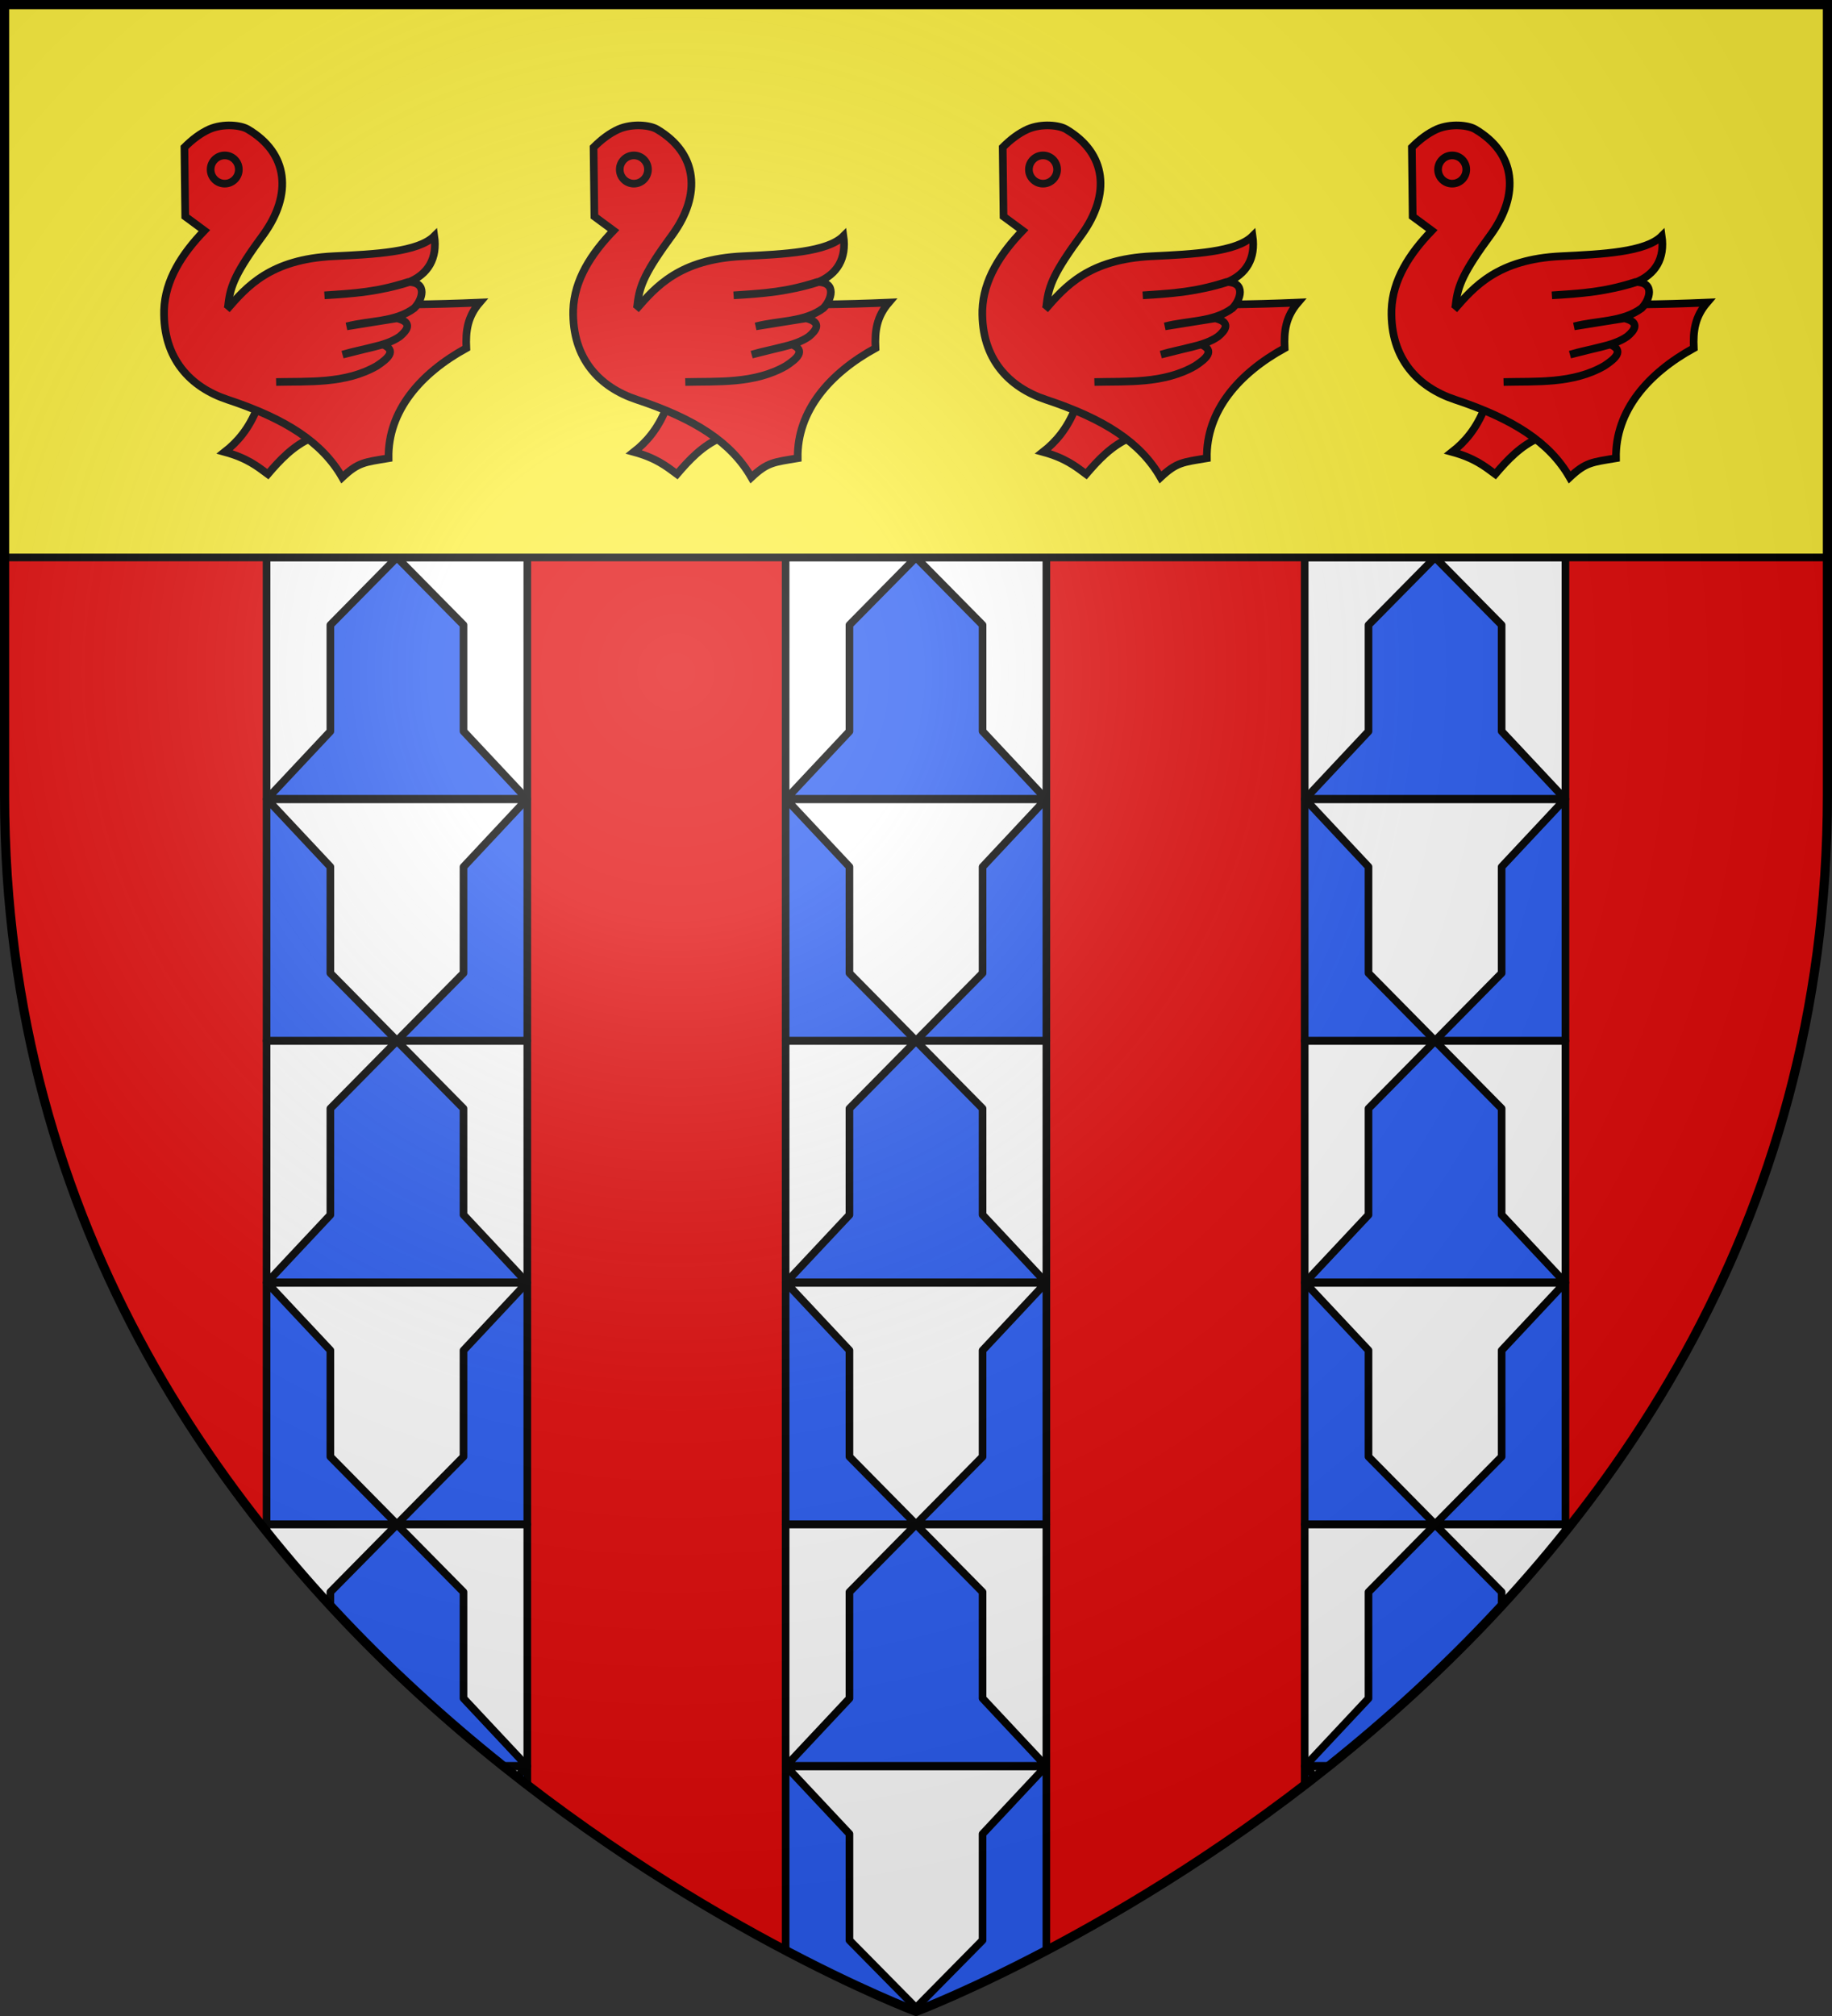
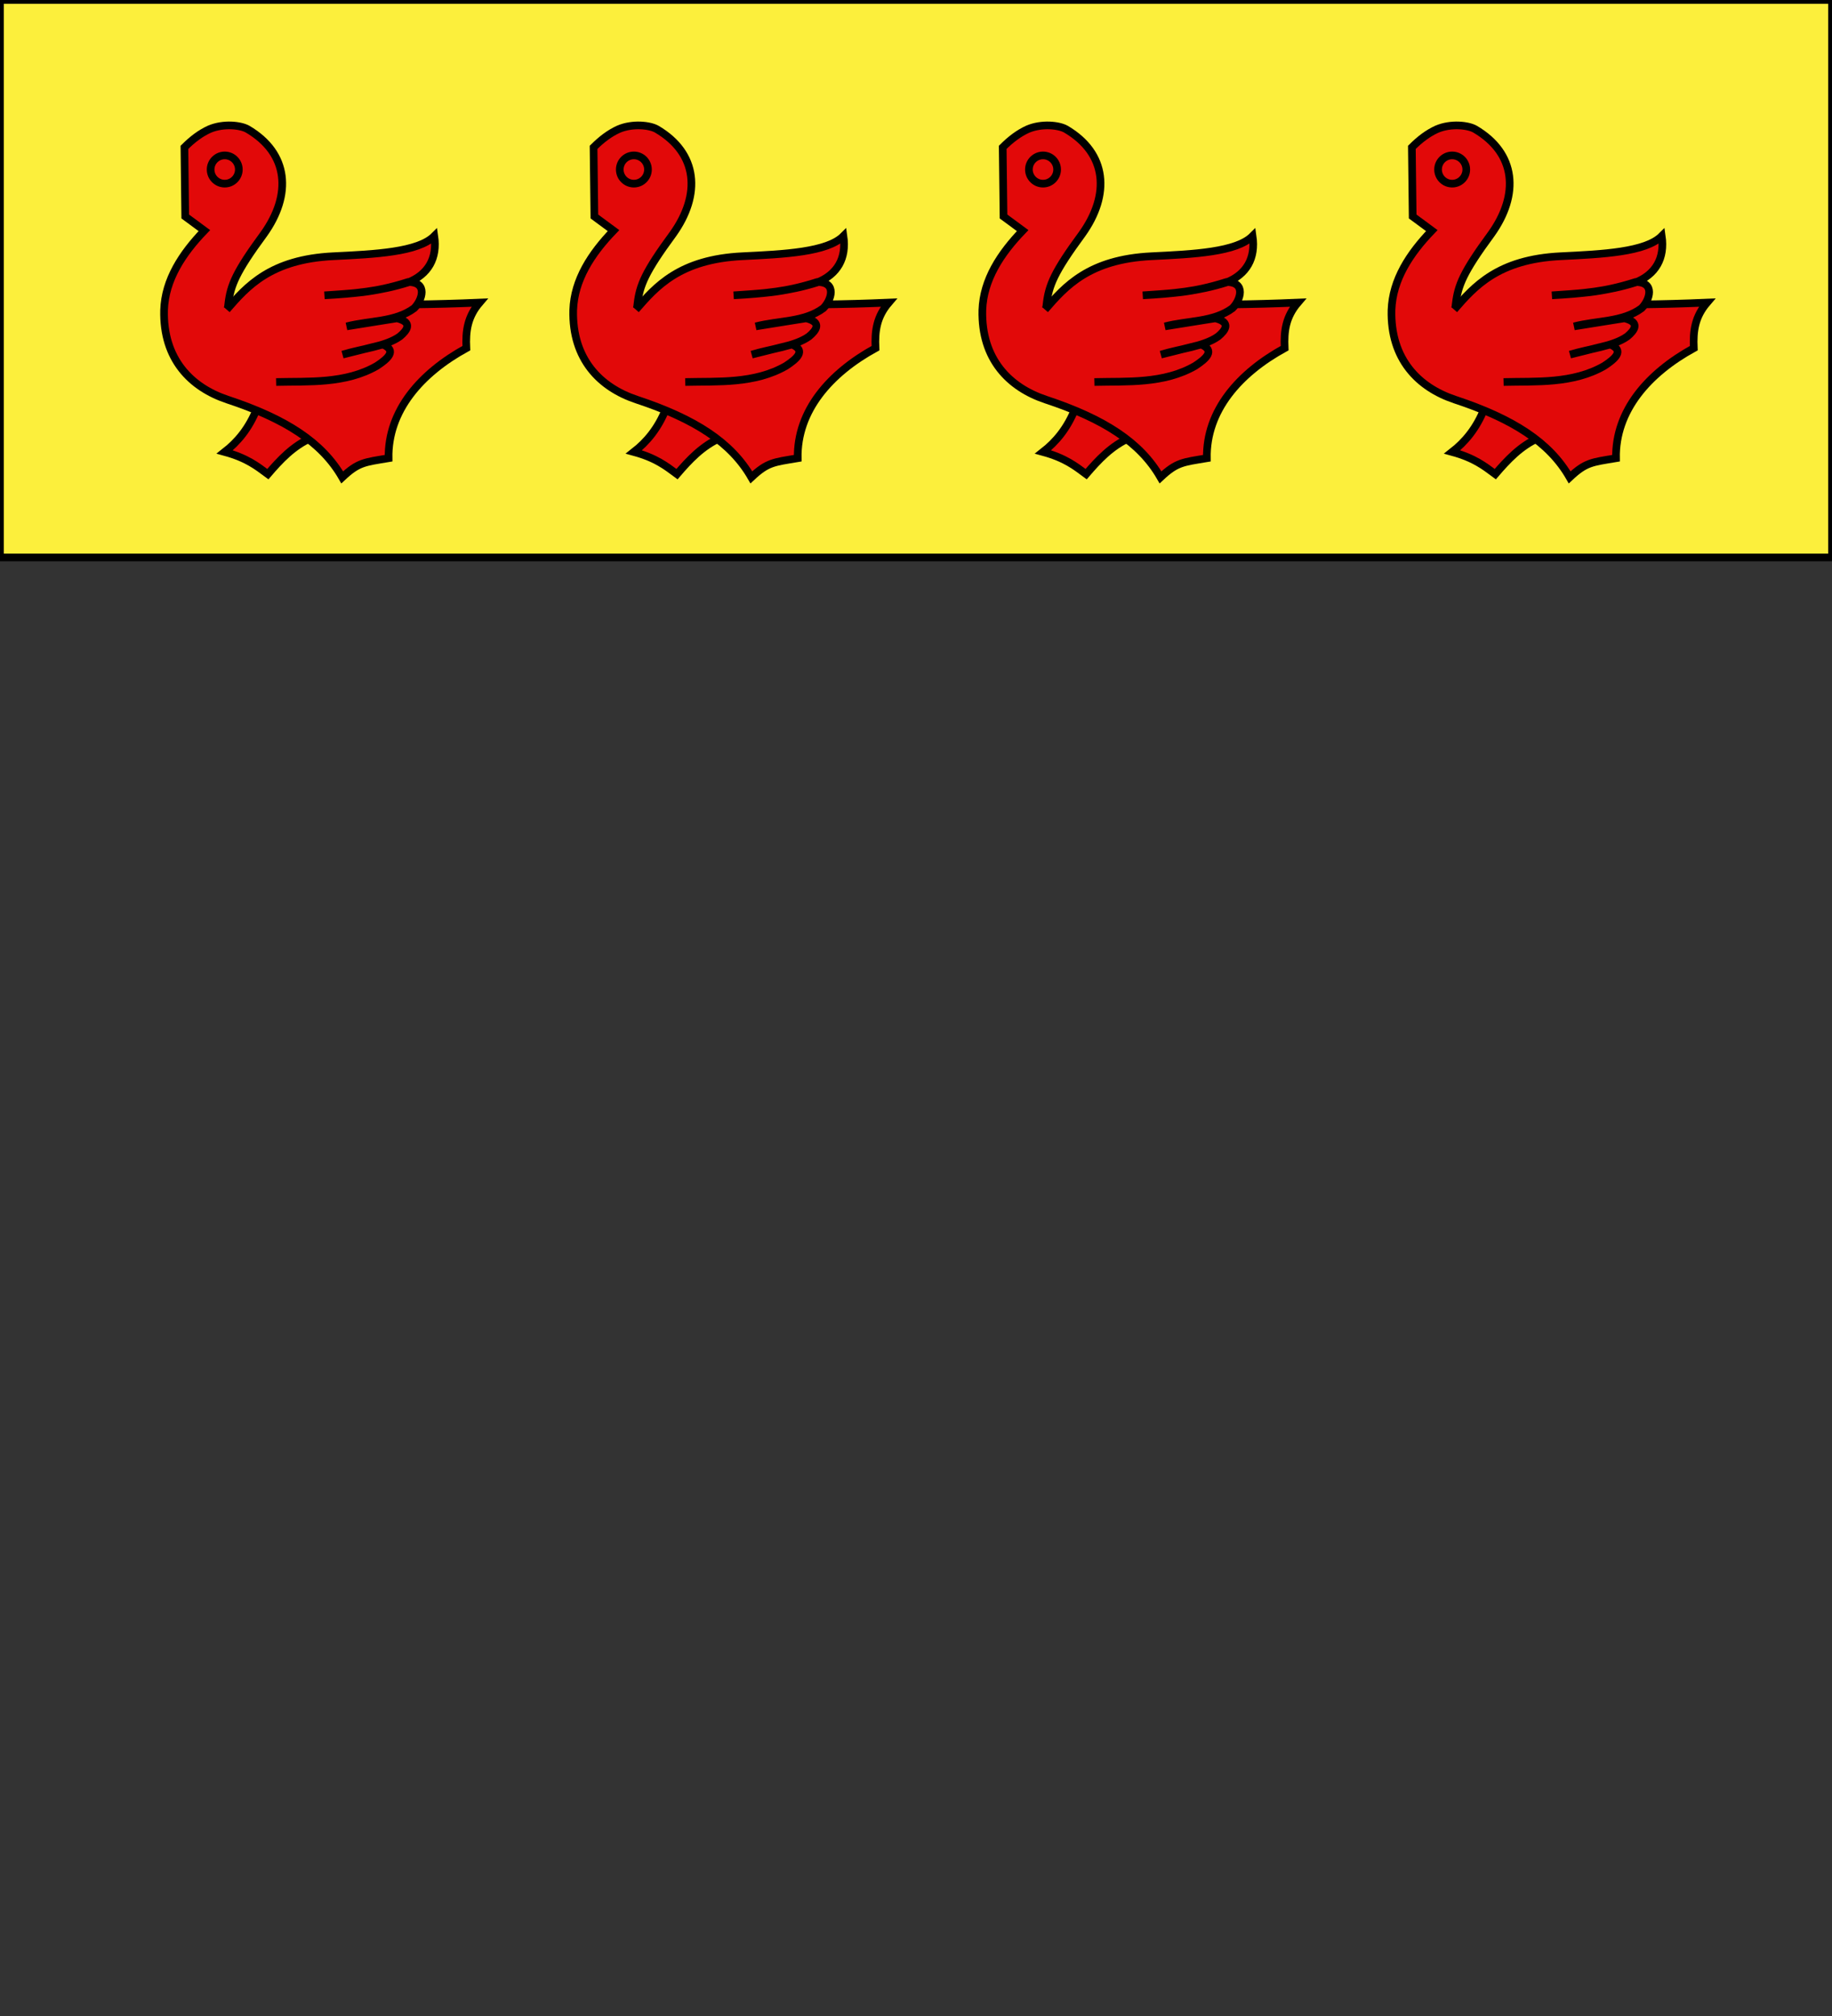
<svg xmlns="http://www.w3.org/2000/svg" xmlns:xlink="http://www.w3.org/1999/xlink" width="600" height="660" fill="#e20909" stroke="#000" stroke-width="2.5">
  <rect width="100%" height="100%" fill="#333333" stroke="none" />
  <radialGradient id="i" cx="221" cy="226" r="300" gradientTransform="translate(-77 -85)scale(1.35)" gradientUnits="userSpaceOnUse">
    <stop offset="0" stop-color="#fff" stop-opacity=".3" />
    <stop offset=".2" stop-color="#fff" stop-opacity=".25" />
    <stop offset=".6" stop-color="#666" stop-opacity=".13" />
    <stop offset="1" stop-opacity=".13" />
  </radialGradient>
  <clipPath id="b">
-     <path id="a" d="M300 658.5S1.5 546.1 1.5 260.3V1.5h597v258.8c0 285.8-298.5 398.2-298.5 398.2Z" />
-   </clipPath>
+     </clipPath>
  <use xlink:href="#a" />
  <g fill="#2b5df2" clip-path="url(#b)">
    <g id="f" stroke-linejoin="round">
      <g id="e">
        <g fill="#fff">
          <path id="c" d="M257.3 182.5h85.4v79h-85.4Z" />
        </g>
        <path id="d" d="m300 182.5-21.8 22.1v34.83l-20.7 22.07h85l-20.7-22.1v-34.8Z" />
        <g transform="matrix(1 0 0 -1 0 523.2)">
          <use xlink:href="#c" />
          <use xlink:href="#d" fill="#fff" />
        </g>
      </g>
      <use xlink:href="#e" y="158.3" />
      <use xlink:href="#e" y="316.6" />
    </g>
    <use xlink:href="#f" x="-170" />
    <use xlink:href="#f" x="170" />
  </g>
  <path fill="#fcef3c" d="M0 0h600v182.5H0z" />
  <g id="h">
    <g id="g" stroke-width="3.8" transform="matrix(.66 0 0 .66 50.5 39)">
      <path d="M51 143.5c-4 10-9.6 16.6-16 21.6 11 3 16 7 21.4 11 6-7 12.5-14 21.6-18v-14.4H51z" />
      <path d="M15 14c4-4 8-7 12.4-9 7-3 15.6-2 19 0 20.4 12 22 32.4 8 52-14 19-16.5 25.5-17.6 34.5 39 0 79.6 1.5 124.7-.5-6 7-7 14-6.6 22.6-22.6 12.4-39 31-38.6 54.6-12 2-15 2-23 9.5-10-17.4-28-29-57-38.6-18-6-32-20-31.4-44.4.5-15 9-28 20-39.4l-9.5-7z" />
      <circle cx="35" cy="25" r="7" />
      <path d="M36 94.5C46 83 57.7 69.5 89 68c20.6-1 42-2 50-10 1.6 11-3 19-13 23-14 4.4-27 5.6-41.5 6.4 13-1 24-1 41.5-6.6 10 0 7 9 3 13-9.5 7-22 6-33.5 9l25-4c8 2 5 6 1.4 9-7 5-18.6 6-28.4 9l20-5c7 3 2.5 7-3 10.6-15.6 9-34 7.6-50 8" />
    </g>
    <use xlink:href="#g" x="134" />
  </g>
  <use xlink:href="#h" x="268" />
  <use xlink:href="#a" fill="url(#i)" stroke-width="3" />
</svg>